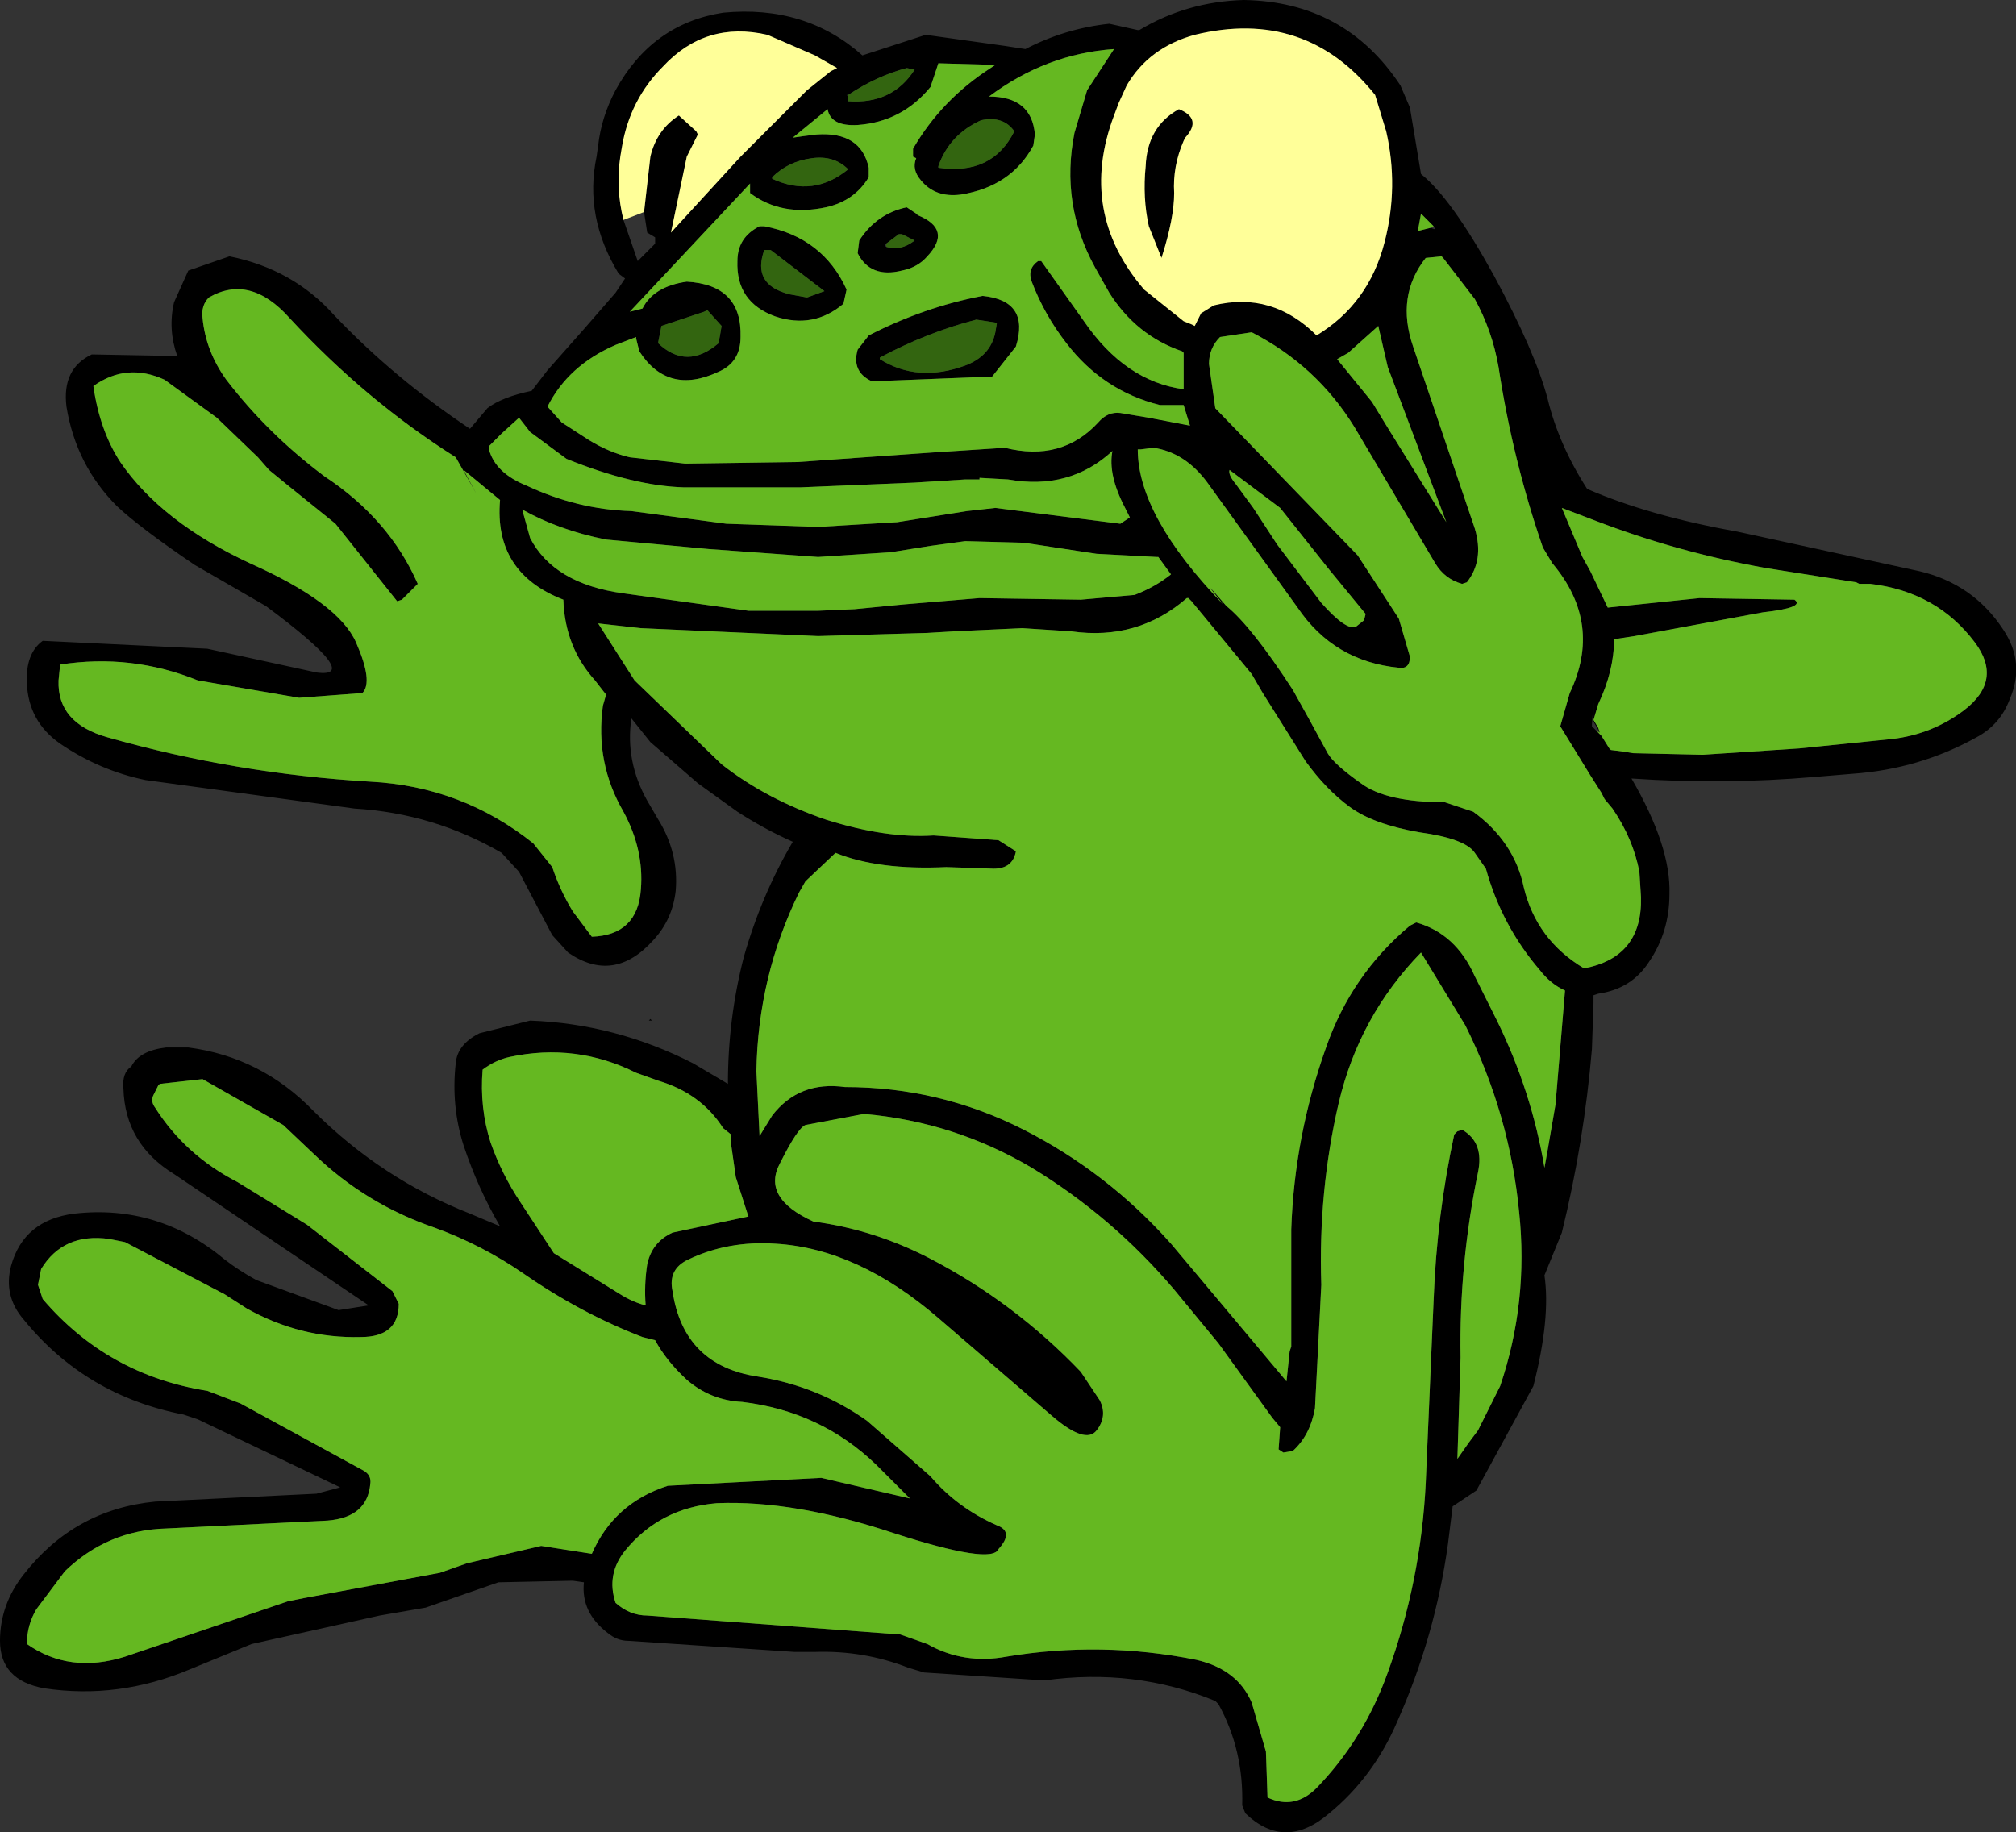
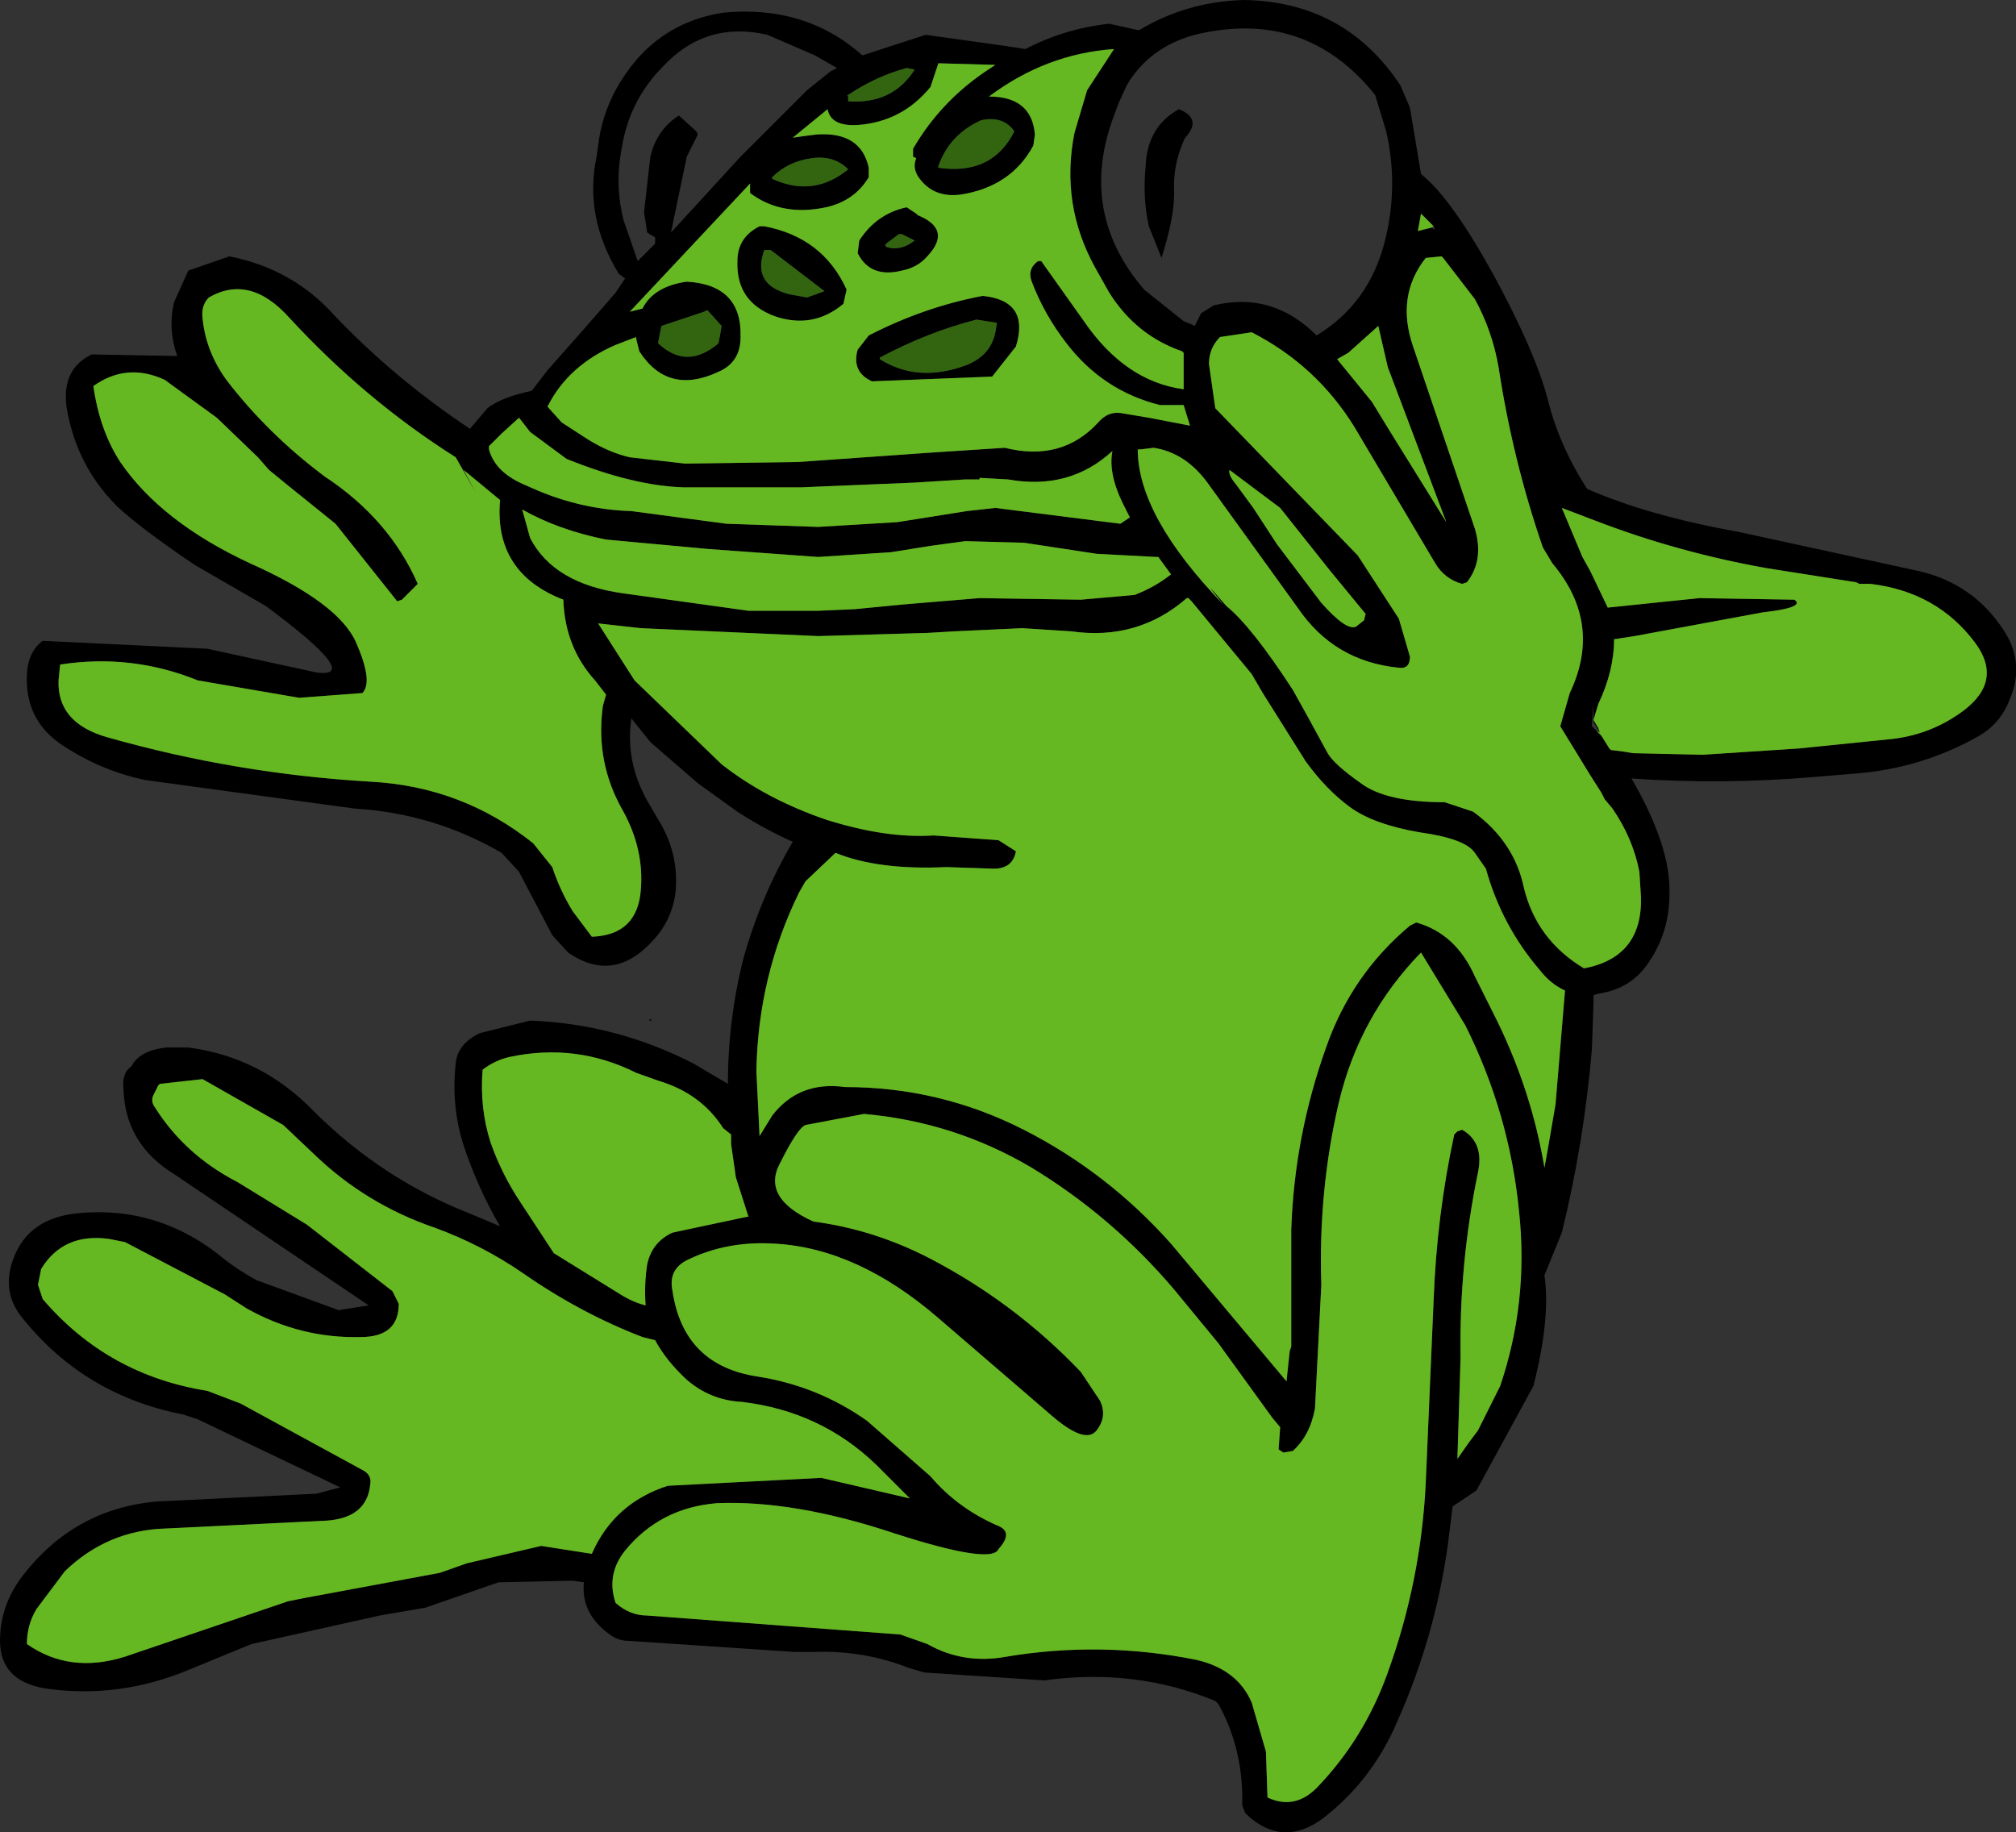
<svg xmlns="http://www.w3.org/2000/svg" height="57.9px" width="63.7px">
  <rect width="100%" height="100%" fill="#333333" stroke="none" />
  <g transform="matrix(1.0, 0.0, 0.0, 1.0, -0.25, 92.4)">
    <path d="M49.15 -79.8 Q49.5 -78.35 50.4 -76.95 52.35 -76.1 55.15 -75.6 L60.9 -74.35 Q62.6 -73.95 63.55 -72.5 64.25 -71.45 63.75 -70.3 63.45 -69.5 62.7 -69.1 60.9 -68.1 58.8 -67.95 L57.6 -67.85 Q54.7 -67.6 51.8 -67.8 53.05 -65.65 53.0 -64.15 53.0 -62.95 52.35 -62.0 51.8 -61.15 50.75 -61.0 L50.6 -60.95 50.6 -60.7 50.55 -59.25 Q50.3 -56.3 49.6 -53.45 L49.05 -52.1 Q49.25 -50.75 48.7 -48.6 L46.9 -45.3 46.15 -44.8 46.0 -43.6 Q45.6 -40.7 44.4 -38.0 43.65 -36.25 42.25 -35.1 40.85 -33.9 39.6 -35.1 L39.5 -35.35 Q39.55 -37.1 38.75 -38.55 L38.65 -38.65 Q36.1 -39.7 33.25 -39.3 L29.45 -39.55 28.95 -39.7 Q27.55 -40.25 26.0 -40.2 L25.35 -40.2 20.1 -40.55 Q19.75 -40.55 19.45 -40.8 18.6 -41.45 18.7 -42.4 L18.35 -42.45 16.0 -42.4 13.7 -41.6 12.25 -41.35 8.2 -40.45 6.25 -39.65 Q4.0 -38.7 1.65 -39.05 0.25 -39.3 0.25 -40.55 0.25 -41.7 1.0 -42.65 2.6 -44.7 5.15 -44.95 L10.25 -45.2 11.0 -45.4 6.5 -47.55 6.05 -47.7 Q2.95 -48.3 1.0 -50.7 0.35 -51.45 0.6 -52.4 1.0 -53.85 2.6 -54.05 5.25 -54.35 7.35 -52.6 7.8 -52.25 8.35 -51.95 L10.95 -51.0 11.9 -51.15 5.75 -55.3 Q4.2 -56.25 4.15 -58.0 4.1 -58.5 4.4 -58.7 4.65 -59.2 5.5 -59.3 L6.2 -59.3 Q8.5 -59.0 10.15 -57.3 12.3 -55.15 15.1 -54.05 L16.05 -53.65 Q15.35 -54.85 14.9 -56.2 14.5 -57.45 14.65 -58.8 14.7 -59.4 15.4 -59.75 L17.0 -60.15 Q19.7 -60.05 22.15 -58.8 L23.25 -58.15 Q23.25 -60.2 23.75 -62.15 24.3 -64.1 25.3 -65.8 24.4 -66.2 23.55 -66.75 L22.3 -67.65 20.8 -68.95 20.2 -69.7 Q20.0 -68.35 20.7 -67.1 L21.05 -66.5 Q21.7 -65.45 21.6 -64.25 21.5 -63.35 20.9 -62.7 19.65 -61.3 18.2 -62.3 L17.7 -62.85 16.65 -64.85 16.1 -65.45 Q13.95 -66.7 11.45 -66.85 L4.85 -67.75 Q3.4 -68.05 2.15 -68.9 1.15 -69.6 1.1 -70.8 1.05 -71.75 1.6 -72.15 L6.8 -71.9 10.25 -71.15 Q11.75 -70.95 8.65 -73.25 L6.4 -74.55 Q4.7 -75.7 3.95 -76.4 2.65 -77.7 2.35 -79.55 2.2 -80.75 3.15 -81.2 L5.85 -81.15 Q5.55 -82.0 5.75 -82.85 L6.2 -83.85 7.5 -84.3 Q9.5 -83.9 10.8 -82.45 12.7 -80.45 15.1 -78.85 L15.65 -79.5 Q16.1 -79.85 17.05 -80.05 L17.55 -80.7 18.7 -82.0 19.7 -83.15 20.0 -83.6 19.8 -83.75 Q18.7 -85.55 19.1 -87.45 L19.15 -87.8 Q19.25 -88.7 19.7 -89.55 20.85 -91.65 23.1 -92.0 25.7 -92.25 27.5 -90.65 L29.5 -91.3 32.0 -90.95 32.65 -90.85 Q33.9 -91.5 35.3 -91.65 L36.2 -91.45 36.25 -91.45 Q37.75 -92.35 39.55 -92.4 42.75 -92.35 44.5 -89.7 L44.8 -89.0 45.15 -86.9 Q46.1 -86.15 47.45 -83.7 48.75 -81.3 49.15 -79.8 M27.05 -89.35 L27.05 -89.2 Q28.45 -89.1 29.15 -90.2 L28.9 -90.25 Q27.95 -90.0 27.05 -89.4 L27.0 -89.4 27.05 -89.35 M20.35 -81.75 L19.7 -81.5 Q18.2 -80.85 17.55 -79.55 L18.0 -79.05 18.85 -78.5 Q19.5 -78.1 20.15 -77.95 L21.9 -77.75 25.45 -77.8 29.7 -78.1 32.0 -78.25 Q33.8 -77.8 34.95 -79.05 35.25 -79.4 35.65 -79.35 L36.55 -79.2 37.85 -78.95 37.65 -79.6 36.9 -79.6 Q35.1 -80.05 33.95 -81.55 33.25 -82.45 32.85 -83.5 32.7 -83.9 33.05 -84.15 L33.15 -84.15 34.5 -82.25 Q35.8 -80.35 37.65 -80.1 L37.65 -81.25 37.6 -81.3 Q36.15 -81.8 35.3 -83.15 L34.85 -83.95 Q33.75 -85.95 34.2 -88.2 L34.6 -89.55 35.45 -90.85 Q33.3 -90.7 31.5 -89.35 32.85 -89.35 32.95 -88.15 L32.9 -87.8 Q32.2 -86.5 30.6 -86.25 29.8 -86.15 29.35 -86.7 29.05 -87.05 29.2 -87.4 L29.1 -87.45 29.1 -87.5 29.1 -87.65 29.1 -87.7 Q30.0 -89.25 31.55 -90.25 L31.7 -90.35 29.9 -90.4 29.65 -89.65 Q28.75 -88.55 27.35 -88.45 26.5 -88.4 26.4 -88.95 L25.3 -88.05 25.65 -88.1 26.05 -88.15 Q27.45 -88.25 27.7 -87.1 L27.7 -86.8 Q27.25 -86.05 26.35 -85.85 24.95 -85.55 23.95 -86.3 L23.95 -86.6 20.15 -82.55 20.55 -82.65 Q20.9 -83.35 21.95 -83.5 23.7 -83.4 23.65 -81.75 23.65 -80.95 22.95 -80.65 21.35 -79.9 20.45 -81.3 L20.35 -81.7 20.35 -81.8 20.35 -81.75 M36.55 -85.25 Q36.35 -86.15 36.45 -87.15 36.5 -88.4 37.5 -88.95 38.25 -88.65 37.7 -88.05 L37.65 -87.95 Q37.3 -87.15 37.35 -86.3 37.35 -85.5 36.95 -84.25 L36.55 -85.25 M35.6 -89.15 L35.45 -88.75 Q34.3 -85.7 36.4 -83.25 L37.65 -82.25 37.9 -82.15 38.0 -82.1 38.2 -82.5 38.6 -82.75 Q40.45 -83.2 41.85 -81.8 43.5 -82.8 44.0 -84.75 44.45 -86.5 44.05 -88.25 L43.7 -89.4 Q41.5 -92.15 38.0 -91.3 36.55 -90.9 35.85 -89.7 L35.6 -89.15 M29.9 -87.15 L29.9 -87.1 Q31.6 -86.85 32.3 -88.25 31.95 -88.75 31.25 -88.6 30.25 -88.15 29.9 -87.15 M29.25 -85.6 Q30.35 -85.15 29.55 -84.3 29.25 -83.95 28.75 -83.85 27.75 -83.6 27.35 -84.4 L27.4 -84.8 Q27.95 -85.65 28.9 -85.85 L29.2 -85.65 29.25 -85.6 M28.25 -84.7 L28.2 -84.65 28.25 -84.6 Q28.7 -84.45 29.15 -84.8 L28.75 -85.0 28.65 -85.0 28.25 -84.7 M31.1 -82.3 Q29.55 -81.9 28.05 -81.1 L28.05 -81.05 Q29.25 -80.3 30.75 -80.85 31.55 -81.15 31.7 -81.9 L31.75 -82.2 31.1 -82.3 M27.7 -81.8 Q29.45 -82.7 31.3 -83.05 32.8 -82.9 32.35 -81.45 L31.6 -80.5 27.8 -80.35 Q27.15 -80.65 27.35 -81.35 L27.7 -81.8 M35.4 -78.15 Q34.05 -76.9 32.1 -77.25 L31.2 -77.3 31.2 -77.25 30.85 -77.25 30.75 -77.25 29.15 -77.15 25.55 -77.0 21.85 -77.0 Q20.25 -77.05 18.15 -77.9 L17.0 -78.75 16.65 -79.2 16.1 -78.7 15.8 -78.4 15.7 -78.3 15.7 -78.2 Q15.9 -77.45 16.9 -77.05 18.5 -76.3 20.2 -76.25 L23.2 -75.85 26.1 -75.75 28.6 -75.9 30.8 -76.25 31.7 -76.35 35.65 -75.85 35.95 -76.05 35.8 -76.35 Q35.25 -77.4 35.4 -78.15 L35.45 -78.2 35.4 -78.15 M36.3 -78.2 L36.2 -78.2 Q36.2 -76.1 38.9 -73.3 38.05 -74.35 39.0 -73.25 39.8 -72.6 41.1 -70.6 L41.6 -69.7 42.2 -68.6 Q42.4 -68.25 43.25 -67.65 44.05 -67.05 45.9 -67.05 L46.8 -66.75 Q48.1 -65.8 48.4 -64.35 48.8 -62.7 50.3 -61.8 52.15 -62.15 52.1 -64.05 L52.05 -64.85 Q51.85 -65.9 51.2 -66.85 L50.95 -67.15 50.85 -67.35 50.5 -67.9 49.55 -69.45 49.85 -70.5 Q50.9 -72.7 49.3 -74.6 L49.0 -75.1 Q48.05 -77.85 47.6 -80.8 47.4 -81.95 46.85 -82.95 L45.85 -84.25 45.8 -84.3 45.3 -84.25 Q44.35 -83.05 44.9 -81.45 L46.85 -75.7 Q47.15 -74.7 46.6 -74.0 L46.45 -73.95 Q45.9 -74.1 45.6 -74.6 L43.05 -78.9 Q41.85 -80.85 39.8 -81.9 L38.8 -81.75 Q38.45 -81.4 38.45 -80.9 L38.65 -79.5 43.15 -74.85 44.45 -72.85 44.8 -71.65 Q44.8 -71.25 44.45 -71.3 42.4 -71.5 41.25 -73.2 L38.4 -77.15 Q37.7 -78.1 36.7 -78.25 L36.3 -78.2 M45.55 -85.25 L45.3 -85.5 45.15 -85.65 45.05 -85.1 45.45 -85.2 45.6 -85.15 45.55 -85.25 M42.85 -81.25 L42.5 -81.05 43.6 -79.7 44.15 -78.8 45.95 -75.9 44.1 -80.8 43.8 -82.1 42.85 -81.25 M37.8 -73.5 L37.75 -73.5 Q36.2 -72.15 34.1 -72.45 L32.55 -72.55 30.4 -72.45 29.55 -72.4 26.1 -72.3 20.5 -72.55 19.15 -72.7 20.3 -70.9 23.05 -68.25 Q24.45 -67.15 26.35 -66.5 28.25 -65.9 29.75 -66.0 L31.8 -65.85 32.35 -65.5 Q32.25 -64.95 31.65 -64.95 L30.15 -65.0 Q28.0 -64.9 26.65 -65.45 L25.7 -64.55 25.5 -64.2 Q24.2 -61.55 24.15 -58.55 L24.25 -56.5 24.65 -57.15 Q25.5 -58.25 26.95 -58.05 29.95 -58.05 32.6 -56.7 35.25 -55.35 37.25 -53.1 L40.9 -48.75 41.0 -49.7 41.05 -49.85 41.05 -53.55 Q41.15 -56.5 42.15 -59.3 42.95 -61.6 44.8 -63.15 L45.0 -63.25 Q46.25 -62.9 46.85 -61.55 L47.55 -60.15 Q48.65 -57.9 49.05 -55.5 L49.15 -56.05 49.4 -57.5 49.7 -61.1 Q49.25 -61.3 48.9 -61.75 47.7 -63.15 47.2 -64.95 L46.85 -65.45 Q46.55 -65.9 45.1 -66.1 43.65 -66.35 42.9 -66.9 42.15 -67.45 41.5 -68.35 L40.15 -70.5 39.8 -71.1 37.9 -73.4 37.8 -73.5 M43.4 -73.0 L42.25 -74.4 40.7 -76.35 39.1 -77.55 Q39.05 -77.4 39.3 -77.1 L39.85 -76.35 40.6 -75.2 42.0 -73.35 Q42.8 -72.45 43.1 -72.6 L43.35 -72.8 43.4 -73.0 M36.8 -74.8 L34.9 -74.9 32.6 -75.25 30.75 -75.3 29.65 -75.15 28.4 -74.95 26.1 -74.8 22.65 -75.05 19.4 -75.35 Q17.9 -75.65 16.75 -76.3 L17.0 -75.4 Q17.75 -73.95 19.95 -73.65 L23.9 -73.1 26.1 -73.1 27.25 -73.15 28.8 -73.3 31.2 -73.5 34.4 -73.45 36.1 -73.6 Q36.75 -73.85 37.25 -74.25 L36.85 -74.8 36.8 -74.8 M27.55 -57.2 L25.7 -56.85 Q25.45 -56.75 24.9 -55.65 24.3 -54.55 25.95 -53.8 27.85 -53.55 29.6 -52.65 32.3 -51.25 34.4 -49.05 L35.0 -48.15 Q35.25 -47.65 34.9 -47.2 34.55 -46.75 33.5 -47.65 L29.9 -50.75 Q27.35 -52.95 24.75 -53.1 23.25 -53.2 22.0 -52.6 21.35 -52.3 21.5 -51.6 21.85 -49.25 24.2 -48.9 26.1 -48.6 27.65 -47.5 L29.65 -45.75 Q30.5 -44.75 31.75 -44.2 32.3 -44.0 31.8 -43.45 31.6 -42.95 28.5 -43.95 25.35 -45.0 22.9 -44.9 21.1 -44.75 20.0 -43.4 19.4 -42.65 19.7 -41.75 20.15 -41.35 20.7 -41.35 L28.7 -40.75 29.55 -40.45 Q30.7 -39.8 32.05 -40.05 35.05 -40.55 38.05 -39.95 39.35 -39.65 39.8 -38.6 L40.25 -37.05 40.3 -35.6 Q41.15 -35.2 41.85 -35.9 43.35 -37.45 44.1 -39.55 45.15 -42.45 45.3 -45.55 L45.55 -51.35 Q45.65 -54.0 46.2 -56.55 L46.3 -56.65 46.45 -56.7 Q47.15 -56.3 46.95 -55.35 46.35 -52.45 46.4 -49.5 L46.3 -46.3 46.65 -46.8 46.95 -47.2 47.35 -48.0 47.65 -48.6 Q48.55 -51.25 48.25 -54.1 47.95 -57.2 46.55 -60.0 L45.15 -62.3 Q43.2 -60.3 42.55 -57.55 41.9 -54.75 42.0 -51.8 L41.8 -47.9 Q41.65 -47.05 41.1 -46.55 L40.8 -46.5 40.65 -46.6 40.7 -47.3 40.45 -47.6 38.75 -49.95 37.35 -51.65 Q35.4 -53.95 32.85 -55.5 30.4 -56.95 27.55 -57.2 M51.15 -68.7 L51.55 -68.65 51.85 -68.6 54.05 -68.55 57.1 -68.75 60.05 -69.05 Q61.3 -69.2 62.3 -69.95 63.55 -70.9 62.65 -72.1 61.45 -73.7 59.35 -73.95 L59.0 -73.95 58.9 -74.0 56.05 -74.45 Q53.25 -74.95 50.65 -75.95 L49.6 -76.35 50.25 -74.8 50.5 -74.35 51.05 -73.2 53.95 -73.5 56.95 -73.45 Q57.3 -73.2 55.95 -73.05 L51.9 -72.3 51.25 -72.2 Q51.25 -71.2 50.75 -70.15 L50.6 -69.65 50.75 -69.4 50.8 -69.25 50.6 -69.6 50.6 -70.2 50.55 -69.5 50.55 -69.45 50.7 -69.3 50.85 -69.15 51.1 -68.75 51.15 -68.7 51.3 -68.5 51.15 -68.7 M27.95 -46.1 Q26.2 -47.8 23.7 -48.1 22.7 -48.15 21.95 -48.8 21.3 -49.4 20.95 -50.05 L20.55 -50.15 Q18.6 -50.9 16.8 -52.15 15.5 -53.05 14.0 -53.6 11.8 -54.35 10.15 -55.95 L9.2 -56.85 6.65 -58.3 5.3 -58.15 5.25 -58.1 5.1 -57.8 Q5.0 -57.6 5.15 -57.4 6.1 -55.9 7.75 -55.05 L9.95 -53.7 12.65 -51.6 12.85 -51.2 Q12.85 -50.15 11.65 -50.15 9.75 -50.1 8.05 -51.05 L7.35 -51.5 4.2 -53.15 3.7 -53.25 Q2.25 -53.45 1.55 -52.3 L1.45 -51.8 1.6 -51.35 Q3.65 -48.95 6.8 -48.45 L7.85 -48.05 11.7 -45.95 Q12.0 -45.8 11.95 -45.5 11.85 -44.45 10.6 -44.35 L5.5 -44.1 Q3.65 -44.05 2.3 -42.75 L1.4 -41.55 Q1.1 -41.05 1.1 -40.45 2.45 -39.5 4.2 -40.05 L9.35 -41.8 9.85 -41.9 14.15 -42.7 15.0 -43.0 17.35 -43.55 18.95 -43.3 Q19.65 -44.9 21.35 -45.45 L26.2 -45.7 29.0 -45.05 27.95 -46.1 M20.6 -85.7 L20.8 -87.45 Q21.0 -88.3 21.7 -88.75 L22.25 -88.25 22.3 -88.15 21.95 -87.45 21.45 -85.05 23.65 -87.45 25.75 -89.55 26.5 -90.15 26.7 -90.25 26.0 -90.65 24.5 -91.3 Q22.55 -91.75 21.2 -90.3 20.15 -89.25 19.9 -87.75 L19.85 -87.45 Q19.7 -86.45 19.95 -85.45 L20.4 -84.15 20.95 -84.7 20.95 -84.9 20.7 -85.05 20.6 -85.7 M9.4 -82.35 Q8.15 -83.75 6.85 -83.0 6.6 -82.75 6.65 -82.35 6.75 -81.3 7.4 -80.4 8.7 -78.7 10.5 -77.35 12.55 -76.0 13.45 -73.95 L12.95 -73.45 12.8 -73.4 10.85 -75.85 9.3 -77.1 8.75 -77.55 8.4 -77.95 7.1 -79.2 5.45 -80.4 Q4.25 -80.95 3.2 -80.2 3.4 -78.8 4.05 -77.8 5.35 -75.9 8.15 -74.6 10.95 -73.35 11.5 -72.1 12.05 -70.85 11.7 -70.5 L9.7 -70.35 6.5 -70.9 Q4.4 -71.75 2.15 -71.4 L2.1 -70.9 Q2.05 -69.55 3.65 -69.1 7.7 -67.95 11.95 -67.7 14.85 -67.55 17.1 -65.75 L17.7 -65.0 Q17.95 -64.25 18.35 -63.6 L18.95 -62.8 Q20.4 -62.85 20.5 -64.3 20.6 -65.55 19.95 -66.75 19.05 -68.3 19.3 -70.1 L19.4 -70.45 19.05 -70.9 Q18.1 -71.95 18.05 -73.45 15.85 -74.3 16.05 -76.6 L14.9 -77.55 15.3 -76.8 14.65 -77.95 Q11.8 -79.75 9.4 -82.35 M24.4 -85.25 Q26.25 -84.9 27.0 -83.25 L26.9 -82.8 Q25.95 -82.0 24.75 -82.4 23.5 -82.85 23.55 -84.15 23.55 -84.9 24.25 -85.25 L24.4 -85.25 M24.65 -86.75 Q25.95 -86.15 27.05 -87.05 26.6 -87.5 25.9 -87.4 25.15 -87.3 24.65 -86.8 L24.65 -86.75 M24.4 -84.5 Q24.0 -83.4 25.2 -83.1 L25.75 -83.0 26.3 -83.2 24.6 -84.5 24.4 -84.5 M21.05 -81.55 Q21.95 -80.7 22.95 -81.55 L23.0 -81.8 23.05 -82.1 22.6 -82.6 22.5 -82.55 21.15 -82.1 21.05 -81.6 21.05 -81.55 M23.9 -53.95 L23.5 -55.2 23.35 -56.25 23.35 -56.55 23.1 -56.75 Q22.4 -57.85 21.05 -58.25 L20.35 -58.5 Q18.45 -59.45 16.35 -59.0 15.9 -58.9 15.5 -58.6 15.4 -57.4 15.75 -56.3 16.1 -55.3 16.7 -54.4 L17.75 -52.8 19.85 -51.5 Q20.25 -51.25 20.65 -51.15 20.6 -51.8 20.7 -52.45 20.85 -53.15 21.5 -53.45 L23.85 -53.95 23.9 -53.95 M20.75 -60.15 L20.8 -60.2 20.85 -60.15 20.75 -60.15" fill="#000000" fill-rule="evenodd" stroke="none" />
    <path d="M27.05 -89.4 Q27.95 -90.0 28.9 -90.25 L29.15 -90.2 Q28.45 -89.1 27.05 -89.2 L27.05 -89.35 27.05 -89.4 M29.9 -87.15 Q30.25 -88.15 31.25 -88.6 31.95 -88.75 32.3 -88.25 31.6 -86.85 29.9 -87.1 L29.9 -87.15 M28.25 -84.7 L28.65 -85.0 28.75 -85.0 29.15 -84.8 Q28.7 -84.45 28.25 -84.6 L28.25 -84.7 M31.1 -82.3 L31.75 -82.2 31.7 -81.9 Q31.55 -81.15 30.75 -80.85 29.25 -80.3 28.05 -81.05 L28.05 -81.1 Q29.55 -81.9 31.1 -82.3 M21.05 -81.55 L21.05 -81.6 21.15 -82.1 22.5 -82.55 22.6 -82.6 23.05 -82.1 23.0 -81.8 22.95 -81.55 Q21.95 -80.7 21.05 -81.55 M24.4 -84.5 L24.6 -84.5 26.3 -83.2 25.75 -83.0 25.2 -83.1 Q24.0 -83.4 24.4 -84.5 M24.65 -86.75 L24.65 -86.8 Q25.15 -87.3 25.9 -87.4 26.6 -87.5 27.05 -87.05 25.95 -86.15 24.65 -86.75" fill="#336510" fill-rule="evenodd" stroke="none" />
    <path d="M20.35 -81.7 L20.45 -81.3 Q21.35 -79.9 22.95 -80.65 23.65 -80.95 23.65 -81.75 23.7 -83.4 21.95 -83.5 20.9 -83.35 20.55 -82.65 L20.15 -82.55 23.95 -86.6 23.95 -86.3 Q24.95 -85.55 26.35 -85.85 27.25 -86.05 27.7 -86.8 L27.7 -87.1 Q27.45 -88.25 26.05 -88.15 L25.65 -88.1 25.3 -88.05 26.4 -88.95 Q26.5 -88.4 27.35 -88.45 28.75 -88.55 29.65 -89.65 L29.9 -90.4 31.7 -90.35 31.55 -90.25 Q30.0 -89.25 29.1 -87.7 L29.1 -87.65 29.1 -87.5 29.1 -87.45 29.2 -87.4 Q29.05 -87.05 29.35 -86.7 29.8 -86.15 30.6 -86.25 32.2 -86.5 32.9 -87.8 L32.95 -88.15 Q32.85 -89.35 31.5 -89.35 33.3 -90.7 35.45 -90.85 L34.6 -89.55 34.2 -88.2 Q33.75 -85.95 34.85 -83.95 L35.3 -83.15 Q36.15 -81.8 37.6 -81.3 L37.65 -81.25 37.65 -80.1 Q35.8 -80.35 34.5 -82.25 L33.15 -84.15 33.05 -84.15 Q32.7 -83.9 32.85 -83.5 33.25 -82.45 33.95 -81.55 35.1 -80.05 36.9 -79.6 L37.65 -79.6 37.85 -78.95 36.55 -79.2 35.65 -79.35 Q35.25 -79.4 34.95 -79.05 33.8 -77.8 32.0 -78.25 L29.7 -78.1 25.45 -77.8 21.9 -77.75 20.15 -77.95 Q19.5 -78.1 18.85 -78.5 L18.0 -79.05 17.55 -79.55 Q18.2 -80.85 19.7 -81.5 L20.35 -81.75 20.35 -81.7 M29.25 -85.6 L29.2 -85.65 28.9 -85.85 Q27.95 -85.65 27.4 -84.8 L27.35 -84.4 Q27.75 -83.6 28.75 -83.85 29.25 -83.95 29.55 -84.3 30.35 -85.15 29.25 -85.6 M35.4 -78.15 Q35.25 -77.4 35.8 -76.35 L35.95 -76.05 35.65 -75.85 31.7 -76.35 30.8 -76.25 28.6 -75.9 26.1 -75.75 23.2 -75.85 20.2 -76.25 Q18.5 -76.3 16.9 -77.05 15.9 -77.45 15.7 -78.2 L15.7 -78.3 15.8 -78.4 16.1 -78.7 16.65 -79.2 17.0 -78.75 18.15 -77.9 Q20.25 -77.05 21.85 -77.0 L25.55 -77.0 29.15 -77.15 30.75 -77.25 30.85 -77.25 31.2 -77.25 31.2 -77.3 32.1 -77.25 Q34.05 -76.9 35.4 -78.15 M27.7 -81.8 L27.35 -81.35 Q27.15 -80.65 27.8 -80.35 L31.6 -80.5 32.35 -81.45 Q32.8 -82.9 31.3 -83.05 29.45 -82.7 27.7 -81.8 M45.45 -85.2 L45.05 -85.1 45.15 -85.65 45.3 -85.5 45.55 -85.25 45.45 -85.2 M36.3 -78.2 L36.7 -78.25 Q37.7 -78.1 38.4 -77.15 L41.25 -73.2 Q42.4 -71.5 44.45 -71.3 44.8 -71.25 44.8 -71.65 L44.45 -72.85 43.15 -74.85 38.65 -79.5 38.45 -80.9 Q38.45 -81.4 38.8 -81.75 L39.8 -81.9 Q41.85 -80.85 43.05 -78.9 L45.6 -74.6 Q45.9 -74.1 46.45 -73.95 L46.6 -74.0 Q47.15 -74.7 46.85 -75.7 L44.9 -81.45 Q44.35 -83.05 45.3 -84.25 L45.8 -84.3 45.85 -84.25 46.85 -82.95 Q47.4 -81.95 47.6 -80.8 48.05 -77.85 49.0 -75.1 L49.3 -74.6 Q50.9 -72.7 49.85 -70.5 L49.55 -69.45 50.5 -67.9 50.85 -67.35 50.95 -67.15 51.2 -66.85 Q51.85 -65.9 52.05 -64.85 L52.1 -64.05 Q52.15 -62.15 50.3 -61.8 48.8 -62.7 48.4 -64.35 48.1 -65.8 46.8 -66.75 L45.9 -67.05 Q44.05 -67.05 43.25 -67.65 42.4 -68.25 42.2 -68.6 L41.6 -69.7 41.1 -70.6 Q39.8 -72.6 39.0 -73.25 38.05 -74.35 38.9 -73.3 36.2 -76.1 36.2 -78.2 L36.3 -78.2 M42.85 -81.25 L43.8 -82.1 44.1 -80.8 45.95 -75.9 44.15 -78.8 43.6 -79.7 42.5 -81.05 42.85 -81.25 M43.4 -73.0 L43.35 -72.8 43.1 -72.6 Q42.8 -72.45 42.0 -73.35 L40.6 -75.2 39.85 -76.35 39.3 -77.1 Q39.05 -77.4 39.1 -77.55 L40.7 -76.35 42.25 -74.4 43.4 -73.0 M37.8 -73.5 L37.9 -73.4 39.8 -71.1 40.15 -70.5 41.5 -68.35 Q42.15 -67.45 42.9 -66.9 43.65 -66.35 45.1 -66.1 46.55 -65.9 46.85 -65.45 L47.2 -64.95 Q47.7 -63.15 48.9 -61.75 49.25 -61.3 49.7 -61.1 L49.4 -57.5 49.15 -56.05 49.05 -55.5 Q48.65 -57.9 47.55 -60.15 L46.85 -61.55 Q46.25 -62.9 45.0 -63.25 L44.8 -63.15 Q42.95 -61.6 42.15 -59.3 41.15 -56.5 41.05 -53.55 L41.05 -49.85 41.0 -49.7 40.9 -48.75 37.25 -53.1 Q35.25 -55.35 32.6 -56.7 29.95 -58.05 26.95 -58.05 25.5 -58.25 24.65 -57.15 L24.25 -56.5 24.15 -58.55 Q24.2 -61.55 25.5 -64.2 L25.7 -64.55 26.65 -65.45 Q28.0 -64.9 30.15 -65.0 L31.65 -64.95 Q32.25 -64.95 32.35 -65.5 L31.8 -65.85 29.75 -66.0 Q28.25 -65.9 26.35 -66.5 24.45 -67.15 23.05 -68.25 L20.3 -70.9 19.15 -72.7 20.5 -72.55 26.1 -72.3 29.55 -72.4 30.4 -72.45 32.55 -72.55 34.1 -72.45 Q36.2 -72.15 37.75 -73.5 L37.8 -73.5 M50.8 -69.25 L50.75 -69.4 50.6 -69.65 50.75 -70.15 Q51.25 -71.2 51.25 -72.2 L51.9 -72.3 55.95 -73.05 Q57.3 -73.2 56.95 -73.45 L53.95 -73.5 51.05 -73.2 50.5 -74.35 50.25 -74.8 49.6 -76.35 50.65 -75.95 Q53.25 -74.95 56.05 -74.45 L58.9 -74.0 59.0 -73.95 59.35 -73.95 Q61.45 -73.7 62.65 -72.1 63.55 -70.9 62.3 -69.95 61.3 -69.2 60.05 -69.05 L57.1 -68.75 54.05 -68.55 51.85 -68.6 51.55 -68.65 51.15 -68.7 51.1 -68.75 50.85 -69.15 50.7 -69.3 50.8 -69.25 M27.55 -57.2 Q30.4 -56.95 32.85 -55.5 35.4 -53.95 37.35 -51.65 L38.75 -49.95 40.45 -47.6 40.7 -47.3 40.65 -46.6 40.8 -46.5 41.1 -46.55 Q41.65 -47.05 41.8 -47.9 L42.0 -51.8 Q41.9 -54.75 42.55 -57.55 43.2 -60.3 45.15 -62.3 L46.55 -60.0 Q47.95 -57.2 48.25 -54.1 48.55 -51.25 47.65 -48.6 L47.35 -48.0 46.95 -47.2 46.65 -46.8 46.3 -46.3 46.4 -49.5 Q46.35 -52.45 46.95 -55.35 47.15 -56.3 46.45 -56.7 L46.3 -56.65 46.2 -56.55 Q45.65 -54.0 45.55 -51.35 L45.3 -45.55 Q45.15 -42.45 44.1 -39.55 43.35 -37.45 41.85 -35.9 41.15 -35.2 40.3 -35.6 L40.25 -37.05 39.8 -38.6 Q39.35 -39.65 38.05 -39.95 35.05 -40.55 32.05 -40.05 30.7 -39.8 29.55 -40.45 L28.7 -40.75 20.7 -41.35 Q20.15 -41.35 19.7 -41.75 19.4 -42.65 20.0 -43.4 21.1 -44.75 22.9 -44.9 25.35 -45.0 28.5 -43.95 31.6 -42.95 31.8 -43.45 32.3 -44.0 31.75 -44.2 30.5 -44.75 29.65 -45.75 L27.65 -47.5 Q26.1 -48.6 24.2 -48.9 21.85 -49.25 21.5 -51.6 21.35 -52.3 22.0 -52.6 23.25 -53.2 24.75 -53.1 27.35 -52.95 29.9 -50.75 L33.5 -47.65 Q34.55 -46.75 34.9 -47.2 35.25 -47.65 35.0 -48.15 L34.4 -49.05 Q32.3 -51.25 29.6 -52.65 27.85 -53.55 25.95 -53.8 24.3 -54.55 24.9 -55.65 25.45 -56.75 25.7 -56.85 L27.55 -57.2 M36.8 -74.8 L36.85 -74.8 37.25 -74.25 Q36.75 -73.85 36.1 -73.6 L34.4 -73.45 31.2 -73.5 28.8 -73.3 27.25 -73.15 26.1 -73.1 23.9 -73.1 19.95 -73.65 Q17.75 -73.95 17.0 -75.4 L16.75 -76.3 Q17.9 -75.65 19.4 -75.35 L22.65 -75.05 26.1 -74.8 28.4 -74.95 29.65 -75.15 30.75 -75.3 32.6 -75.25 34.9 -74.9 36.8 -74.8 M27.95 -46.1 L29.0 -45.05 26.2 -45.7 21.35 -45.45 Q19.65 -44.9 18.95 -43.3 L17.35 -43.55 15.0 -43.0 14.15 -42.7 9.85 -41.9 9.35 -41.8 4.2 -40.05 Q2.45 -39.5 1.1 -40.45 1.1 -41.05 1.4 -41.55 L2.3 -42.75 Q3.65 -44.05 5.5 -44.1 L10.6 -44.35 Q11.85 -44.45 11.95 -45.5 12.0 -45.8 11.7 -45.95 L7.85 -48.05 6.8 -48.45 Q3.65 -48.95 1.6 -51.35 L1.45 -51.8 1.55 -52.3 Q2.25 -53.45 3.7 -53.25 L4.2 -53.15 7.35 -51.5 8.05 -51.05 Q9.75 -50.1 11.65 -50.15 12.85 -50.15 12.85 -51.2 L12.65 -51.6 9.95 -53.7 7.75 -55.05 Q6.1 -55.9 5.15 -57.4 5.0 -57.6 5.1 -57.8 L5.25 -58.1 5.3 -58.15 6.65 -58.3 9.2 -56.85 10.15 -55.95 Q11.8 -54.35 14.0 -53.6 15.5 -53.05 16.8 -52.15 18.6 -50.9 20.55 -50.15 L20.95 -50.05 Q21.3 -49.4 21.95 -48.8 22.7 -48.15 23.7 -48.1 26.2 -47.8 27.95 -46.1 M9.4 -82.35 Q11.8 -79.75 14.65 -77.95 L15.3 -76.8 14.9 -77.55 16.05 -76.6 Q15.85 -74.3 18.05 -73.45 18.1 -71.95 19.05 -70.9 L19.4 -70.45 19.3 -70.1 Q19.05 -68.3 19.95 -66.75 20.6 -65.55 20.5 -64.3 20.4 -62.85 18.95 -62.8 L18.35 -63.6 Q17.95 -64.25 17.7 -65.0 L17.1 -65.75 Q14.85 -67.55 11.95 -67.7 7.7 -67.95 3.65 -69.1 2.05 -69.55 2.1 -70.9 L2.15 -71.4 Q4.4 -71.75 6.5 -70.9 L9.7 -70.35 11.7 -70.5 Q12.05 -70.85 11.5 -72.1 10.95 -73.35 8.15 -74.6 5.35 -75.9 4.05 -77.8 3.4 -78.8 3.2 -80.2 4.25 -80.95 5.45 -80.4 L7.1 -79.2 8.4 -77.95 8.75 -77.55 9.3 -77.1 10.85 -75.85 12.8 -73.4 12.95 -73.45 13.45 -73.95 Q12.55 -76.0 10.5 -77.35 8.7 -78.7 7.4 -80.4 6.75 -81.3 6.65 -82.35 6.6 -82.75 6.85 -83.0 8.15 -83.75 9.4 -82.35 M24.4 -85.25 L24.25 -85.25 Q23.55 -84.9 23.55 -84.15 23.5 -82.85 24.75 -82.4 25.95 -82.0 26.9 -82.8 L27.0 -83.25 Q26.25 -84.9 24.4 -85.25 M23.85 -53.95 L21.5 -53.45 Q20.85 -53.15 20.7 -52.45 20.6 -51.8 20.65 -51.15 20.25 -51.25 19.85 -51.5 L17.75 -52.8 16.7 -54.4 Q16.1 -55.3 15.75 -56.3 15.4 -57.4 15.5 -58.6 15.9 -58.9 16.35 -59.0 18.45 -59.45 20.35 -58.5 L21.05 -58.25 Q22.4 -57.85 23.1 -56.75 L23.35 -56.55 23.35 -56.25 23.5 -55.2 23.9 -53.95 23.85 -53.95" fill="#65b821" fill-rule="evenodd" stroke="none" />
-     <path d="M35.6 -89.15 L35.85 -89.7 Q36.55 -90.9 38.0 -91.3 41.5 -92.15 43.7 -89.4 L44.05 -88.25 Q44.45 -86.5 44.0 -84.75 43.5 -82.8 41.85 -81.8 40.45 -83.2 38.6 -82.75 L38.2 -82.5 38.0 -82.1 37.9 -82.15 37.65 -82.25 36.4 -83.25 Q34.3 -85.7 35.45 -88.75 L35.6 -89.15 M36.55 -85.25 L36.95 -84.25 Q37.35 -85.5 37.35 -86.3 37.3 -87.15 37.65 -87.95 L37.7 -88.05 Q38.25 -88.65 37.5 -88.95 36.5 -88.4 36.45 -87.15 36.35 -86.15 36.55 -85.25 M19.95 -85.45 Q19.7 -86.45 19.85 -87.45 L19.9 -87.75 Q20.15 -89.25 21.2 -90.3 22.55 -91.75 24.5 -91.3 L26.0 -90.65 26.7 -90.25 26.5 -90.15 25.75 -89.55 23.65 -87.45 21.45 -85.05 21.95 -87.45 22.3 -88.15 22.25 -88.25 21.7 -88.75 Q21.0 -88.3 20.8 -87.45 L20.6 -85.7 19.95 -85.45" fill="#ffff99" fill-rule="evenodd" stroke="none" />
  </g>
</svg>